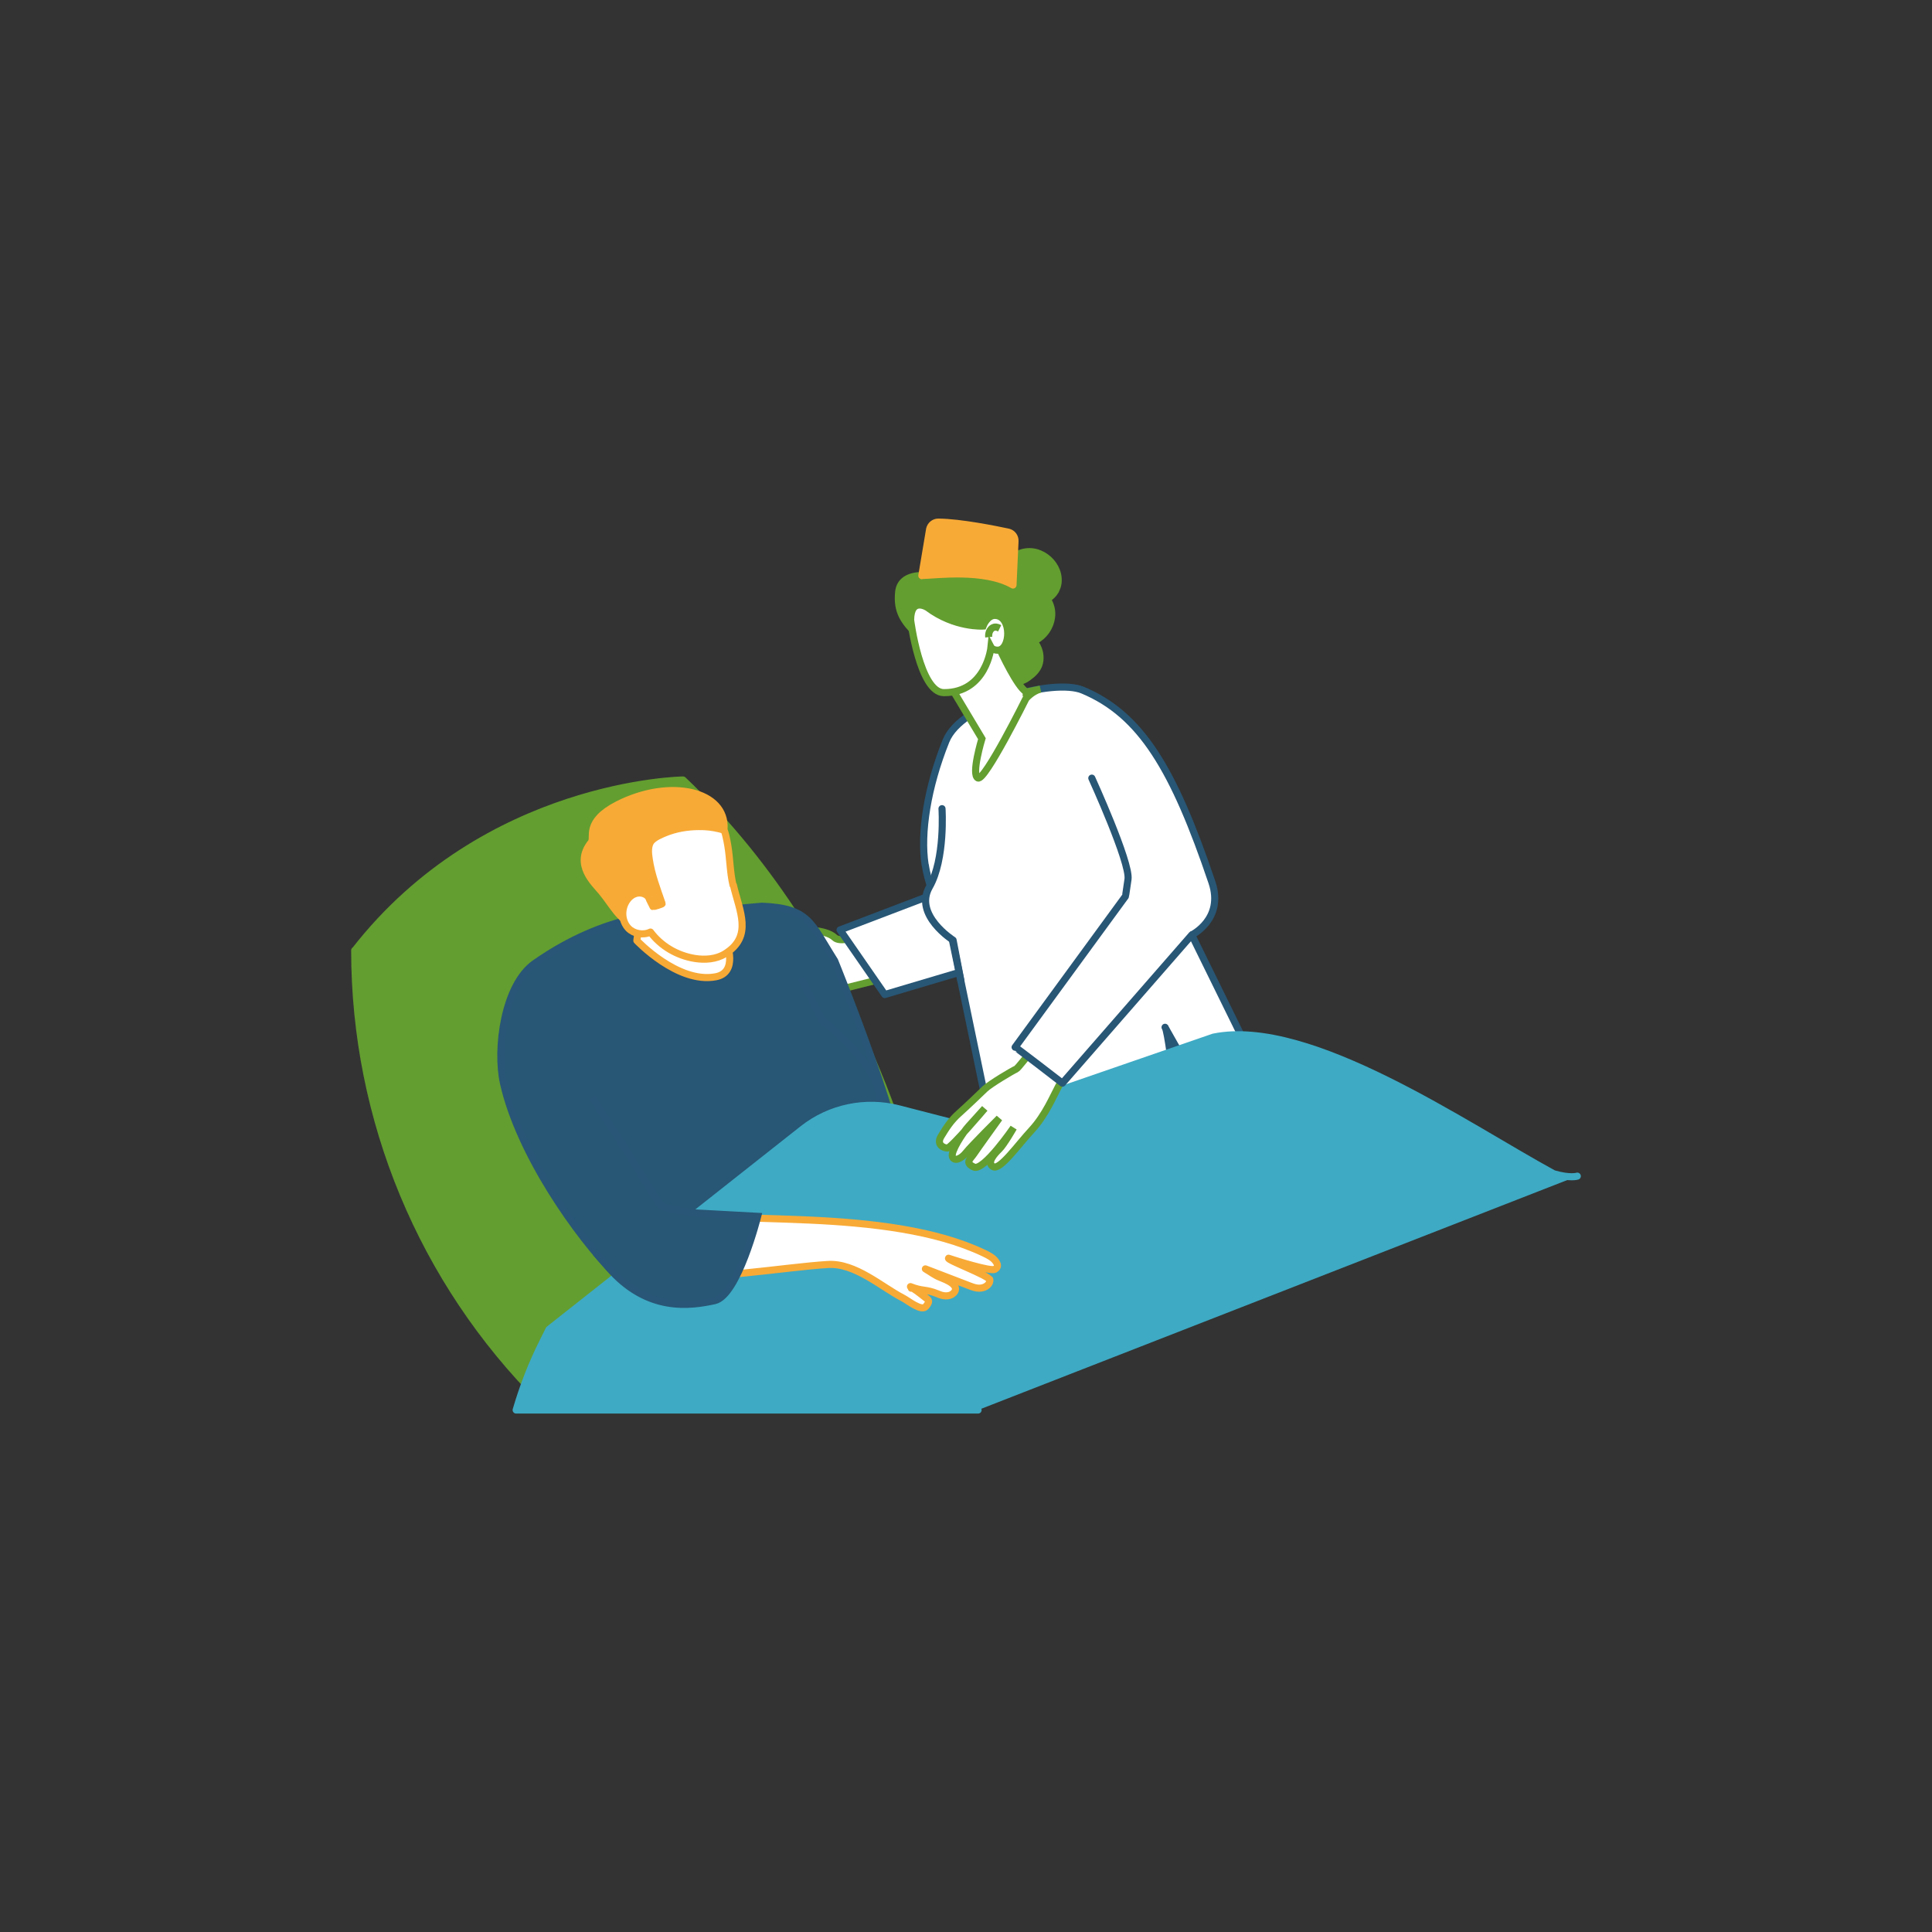
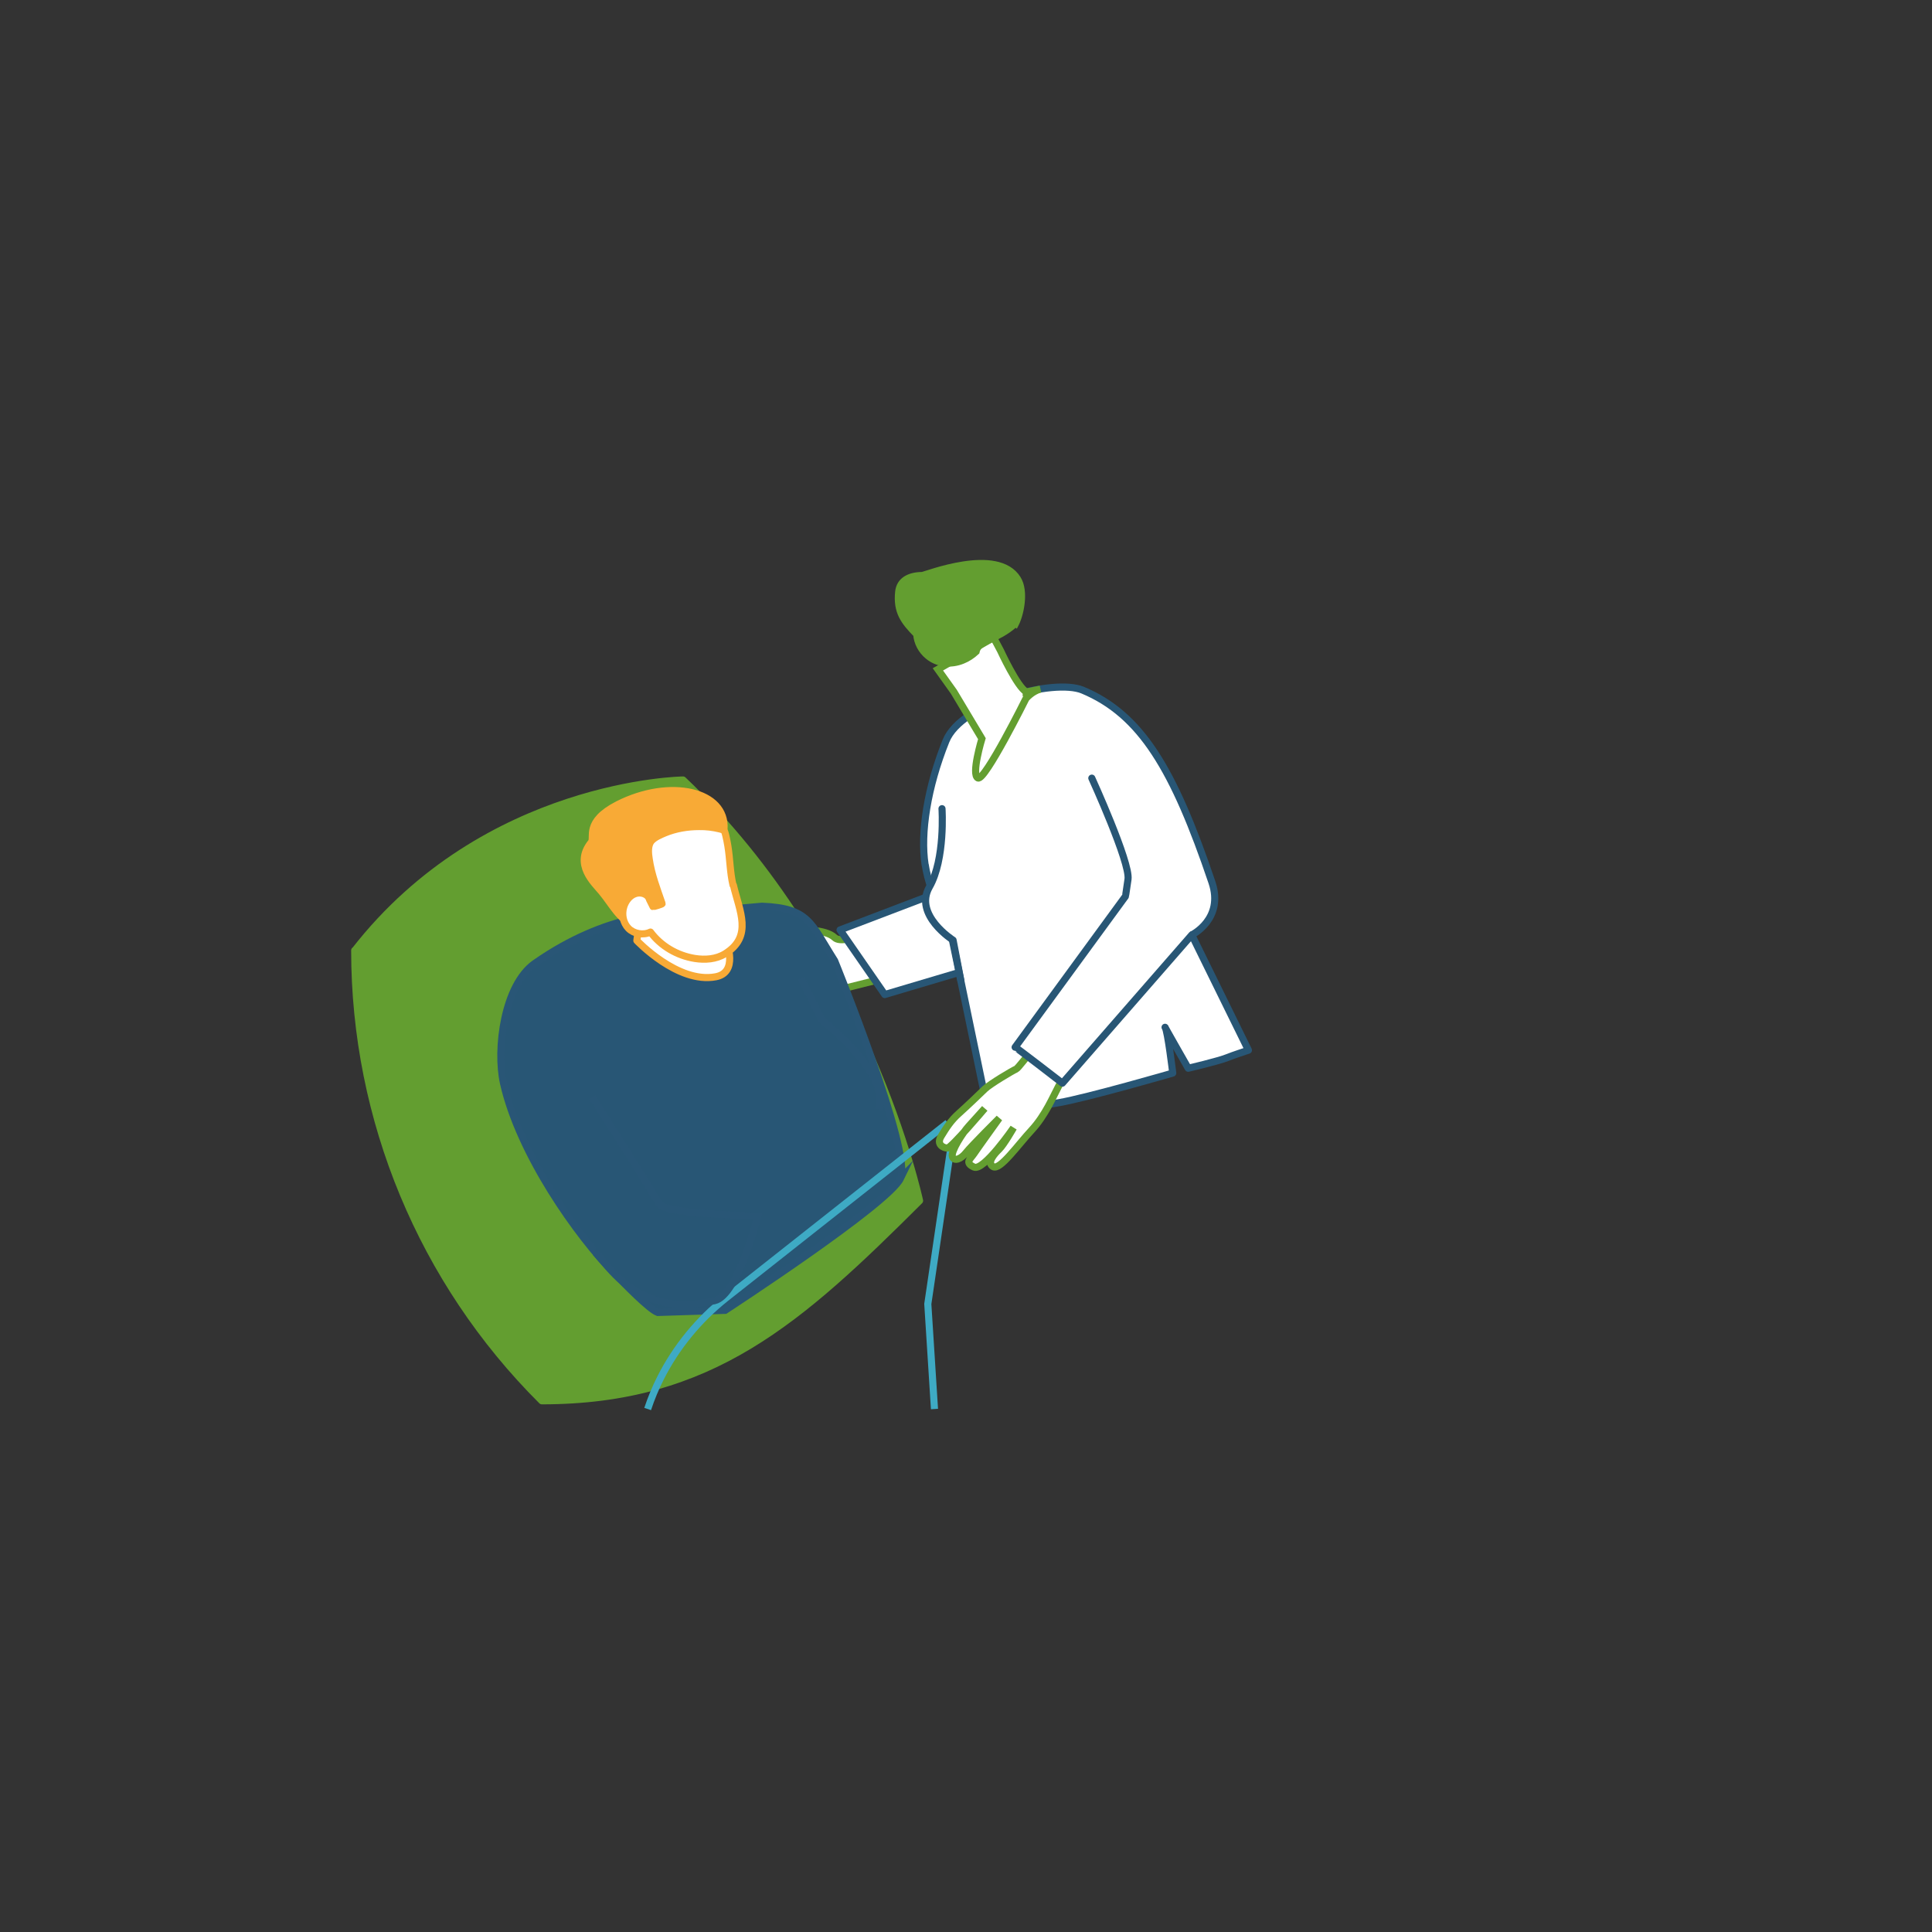
<svg xmlns="http://www.w3.org/2000/svg" id="uuid-21aa0690-d287-429a-bd2c-605478c5d516" data-name="Calque_7" viewBox="0 0 136.06 136.06">
  <rect x="0" y="0" width="136.06" height="136.06" fill="#333333" stroke="none" />
  <path d="M56.39,65.49s1.75-.07,2.39.54c.64.62,3.77-.9,3.77-.9l2.18,3.15-6.97,1.75" style="fill: #fff; stroke: #639e30; stroke-miterlimit: 10; stroke-width: .5px;" />
  <path d="M24.98,66.93c0,11.9,4.74,23.31,13.18,31.72,11.93,0,18.16-5.68,26.6-14.09,0,0-3.7-17.34-16.66-29.63,0,0-13.89.17-23.11,12.01Z" style="fill: #639e30; stroke: #639e30; stroke-linecap: round; stroke-linejoin: round; stroke-width: .5px;" />
  <path d="M63.41,83c.88-1.82-4.63-15.34-4.63-15.34-1.69-2.66-1.78-3.7-5.11-3.84l-6.55.58s-4.27-.19-9.45,3.44c-2.17,1.52-2.75,6.05-2.21,8.45,1.12,4.97,5.19,10.75,7.88,13.47.62.62,2.36,2.44,2.98,2.67l4.75-.15s11.47-7.47,12.35-9.29Z" style="fill: #285675; stroke: #295676; stroke-miterlimit: 10; stroke-width: .5px;" />
  <path d="M56.42,68.88l1.44,2.94s3.02,2.32,3.88,4.52c.39,1,.14,1.8.14,1.8" style="fill: #285675; stroke: #295676; stroke-miterlimit: 10; stroke-width: .5px;" />
-   <path d="M74.33,41.58c.21-.34.23-.74.15-1.12-.15-.66-.66-1.22-1.28-1.47-.63-.26-1.34-.16-1.86.28-.51.42-.81,1.09-.72,1.75.11.22.19.44.26.68.01.05.02.1.04.14-.01,0-.02.02-.04.03-.21.12-.43.23-.65.33-.16.08-.35.16-.47.31-.03.04-.05.09-.07.14.19.65.54,1.25,1.01,1.75-.18.05-.35.13-.51.24,0,0,0,0,0,0,.32.6.26,1.24.57,1.84.27.52.57,1.1.85,1.61.11-.06.5-.2.6-.26.32-.2.64-.45.84-.78.21-.34.23-.74.15-1.12-.07-.29-.21-.56-.4-.79.04-.02.09-.03.13-.05.6-.3,1.03-.93,1.12-1.59.07-.47-.05-.93-.3-1.3.23-.17.44-.35.58-.59Z" style="fill: #639e30; stroke: #639e30; stroke-miterlimit: 10; stroke-width: .5px;" />
  <polygon points="59.16 65.49 62.31 70.04 73.85 66.61 71.2 60.9 59.16 65.49" style="fill: #fff; stroke: #285675; stroke-linecap: round; stroke-linejoin: round; stroke-width: .5px;" />
  <path d="M65.15,60.9c-.34-2.24.16-5.46,1.47-8.72,1.09-2.71,7.59-4.42,9.62-3.58,4.1,1.71,6.41,5.54,9.11,13.54.87,2.59-1.42,3.7-1.42,3.7l3.99,8.12s-1.13.37-1.46.51c-.67.27-2.78.76-2.78.76,0,0-1.8-3.15-1.62-2.87.18.28.53,3.21.53,3.21,0,0-6,1.74-8.04,2.09-3.62.63-4.95.72-4.95.72l-2.71-13.05s-1.39-2.18-1.73-4.42Z" style="fill: #fff; stroke: #285675; stroke-linecap: round; stroke-linejoin: round; stroke-width: .5px;" />
  <path d="M45.77,59.49l-.92,6.75s2.88,3.05,5.55,2.55c1.62-.3.76-2.42.76-2.42l-.82-1.81.41-3.76-4.99-1.31Z" style="fill: #fff; stroke: #f8aa36; stroke-linejoin: round; stroke-width: .5px;" />
  <path d="M51.05,62.77c-.09-.28-.14-1.47-.15-1.56-.18-1.2-.03-1.12.09-2.83.17-2.66-3.77-3.6-7.48-1.72-2.38,1.22-1.6,2.32-1.87,2.66-1.26,1.55.22,2.86.74,3.49.76.92,1.2,1.91,2.32,2.42,1.31.6,3.35-.36,4.67-1.05,1.08-.56-.05.94.63-.02.24-.34.05-1.3.33-1.42.26-.11.89.54.72.03Z" style="fill: #f8aa36; stroke: #f8aa36; stroke-linejoin: round; stroke-width: .5px;" />
-   <path d="M111.08,82.83s-.49.17-1.67-.17c-6.08-3.3-17.17-11.02-23.95-9.62l-17.85,6.16-4.31-1.11c-2.35-.61-4.86-.08-6.76,1.42l-17.87,14.11-.39.78c-.8,1.58-1.44,3.22-1.93,4.9h32.53" style="fill: #3eaac4; stroke: #3eaac4; stroke-linecap: round; stroke-linejoin: round; stroke-width: .5px;" />
  <path d="M45.61,99.23c.25-.75.55-1.48.91-2.19,1.09-2.16,2.68-4.1,4.58-5.61l15.64-12.35" style="fill: none; stroke: #3eaac4; stroke-miterlimit: 10; stroke-width: .5px;" />
  <polyline points="65.81 99.23 65.34 91.83 66.96 80.85" style="fill: none; stroke: #3eaac4; stroke-miterlimit: 10; stroke-width: .5px;" />
-   <path d="M69.68,90.11c-.08-.29-3-1.38-2.88-1.5.44.15,2.97.95,3.26.78.29-.17.2-.38.03-.6-.17-.22-.48-.39-.8-.54-3.42-1.63-7.96-2.13-12.32-2.33-2.35-.11-6.35-.19-8.69-.32-1.54,1.69-2.16,2.31-2.46,4.21,3.72.44,9.45-.58,12.49-.76,1.91-.12,3.8,1.6,5.26,2.35.38.19,1.33.99,1.64.6.28-.35.22-.43-.01-.6s-.54-.44-.86-.64c-.32-.21-.06.12-.22-.15.84.34,1.06.16,1.9.5.17.07.36.15.57.15.5.02.82-.36.66-.65-.15-.28-.59-.47-1.01-.64-.42-.16-.64-.36-1.07-.61,1.05.4,2.1.81,3.15,1.21.19.07.4.15.64.15.49,0,.81-.34.74-.62Z" style="fill: #fff; stroke: #f8aa36; stroke-linejoin: round; stroke-width: .5px;" />
  <path d="M66.34,56.95s.24,3.56-.89,5.52c-1.12,1.97,1.67,3.74,1.67,3.74l.55,2.85" style="fill: #fff; stroke: #285675; stroke-linecap: round; stroke-linejoin: round; stroke-width: .5px;" />
  <path d="M51.62,62.33c-.21-.9-.21-1.84-.36-2.75-.04-.25-.09-.5-.15-.75-.08-.32-.09-.37-.41-.45-.48-.12-.98-.18-1.47-.17-.81,0-1.65.14-2.4.45-.31.13-.74.31-.96.57-.27.33-.21.88-.15,1.26.16,1.11.55,2.1.91,3.15.01.04-.61.22-.64.21l-.25-.5c-.1-.39-.61-.56-1.01-.41-.4.14-.68.53-.8.92-.16.53-.05,1.13.33,1.52.38.38,1.03.51,1.55.26.73.98,1.87,1.66,3.13,1.86.71.11,1.49.06,2.12-.33,1.99-1.23,1.01-3.02.59-4.83Z" style="fill: #fff; stroke: #f8aa36; stroke-linejoin: round; stroke-width: .5px;" />
  <path d="M41.71,77.26s4.46,6.98,4.65,7.44,1.87.6,1.87.6l.54.11,4.59.25s-1.4,5.59-3.04,5.94-4.73.87-7.5-2.38l-.87-1" style="fill: #285675; stroke: #295676; stroke-miterlimit: 10; stroke-width: .5px;" />
  <path d="M75.58,74.61s-.68,1.24-1.04,1.91-.92,2.02-1.88,3.06c-.96,1.03-2.24,2.86-2.72,2.58s.1-.91.43-1.23,1.01-1.51,1.01-1.51c0,0-2.11,3.08-2.79,2.77s-.24-.58,0-.94,1.78-2.5,1.78-2.5c0,0-1.96,1.95-2.33,2.42s-.85.64-.97.28.72-1.67,1.16-2.15,1.12-1.24,1.12-1.24c0,0-2.36,2.79-2.63,2.79s-.8-.24-.44-.83.68-1.1,1.24-1.6c.56-.5,1.48-1.38,1.84-1.73s1.96-1.3,2.2-1.4,2.72-3.49,2.72-3.49l2.4,1.6-1.08,1.23Z" style="fill: #fff; stroke: #639e30; stroke-miterlimit: 10; stroke-width: .5px;" />
  <path d="M76.89,54.8s2.71,5.94,2.55,7.12c-.17,1.18-.18,1.2-.18,1.2h0s-7.77,10.63-7.77,10.63c.06,0,3.33,2.53,3.33,2.53l9.11-10.44" style="fill: #fff; stroke: #285675; stroke-linecap: round; stroke-linejoin: round; stroke-width: .5px;" />
  <path d="M72.27,48.72c-.62-.32-1.81-2.9-1.81-2.9l-.49-.92-3.92,2.24,1.12,1.57,1.98,3.31s-.77,2.54-.28,2.77,3.38-5.59,3.38-5.59c0,0,.41-.51,1.02-.67l-1,.2Z" style="fill: #fff; stroke: #639e30; stroke-miterlimit: 10; stroke-width: .5px;" />
  <path d="M68.9,45.55c.18-.21.44-.33.68-.45.64-.31,1.29-.63,1.82-1.11.03-.03.06-.03.09-.02.37-.71.71-2.32.17-3.19-1.42-2.3-6.45-.27-6.72-.25-.93.01-1.57.38-1.65,1.15-.15,1.4.38,2.08,1.27,2.99.04.58.34,1.14.79,1.51.68.58,1.63.65,2.44.32.35-.14.67-.35.95-.61.03-.13.08-.24.16-.35Z" style="fill: #639e30; stroke: #639e30; stroke-miterlimit: 10; stroke-width: .5px;" />
-   <path d="M64.93,40.53c.97-.02,4.4-.49,6.41.67l.14-3.08c.02-.31-.19-.59-.5-.65-.8-.17-3.35-.69-4.9-.7-.29,0-.54.2-.61.49l-.55,3.28Z" style="fill: #f8aa36; stroke: #f8aa36; stroke-linejoin: round; stroke-width: .5px;" />
-   <path d="M64.13,43.66s.65,5.11,2.34,5.12c3,.01,3.32-3.2,3.32-3.2,0,0,.11.21.47.21.92,0,1.02-2.37-.15-2.45-.59-.04-.88.75-.88.75,0,0-1.99.13-3.9-1.3,0,0-1.18-.78-1.2.87Z" style="fill: #fff; stroke: #639e30; stroke-miterlimit: 10; stroke-width: .5px;" />
  <path d="M69.63,44.87c-.04-.36.15-.65.39-.7.17-.04.32.05.38.08" style="fill: none; stroke: #639e30; stroke-miterlimit: 10; stroke-width: .5px;" />
</svg>